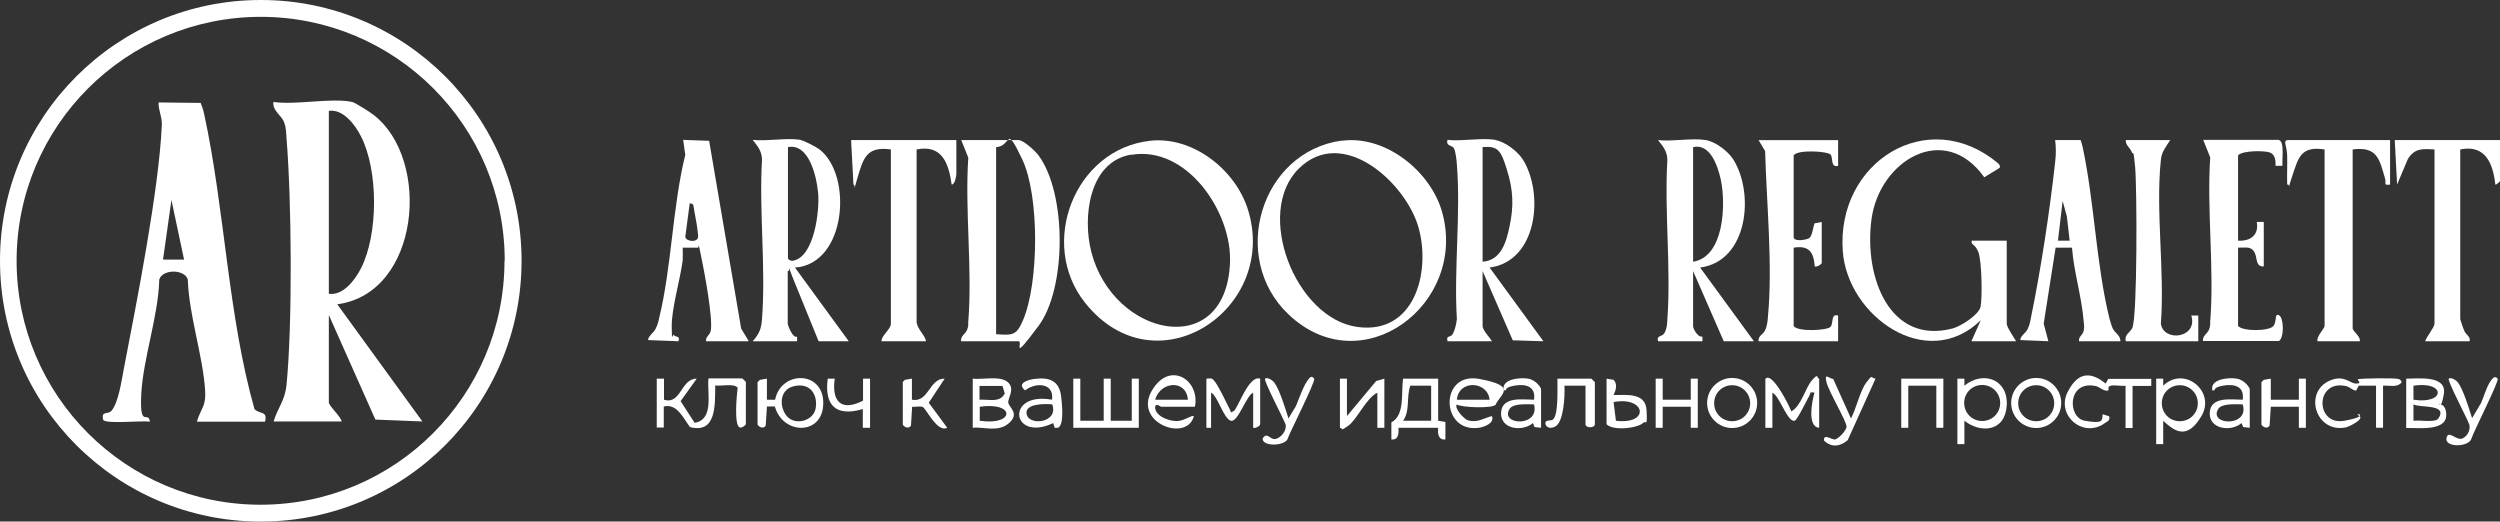
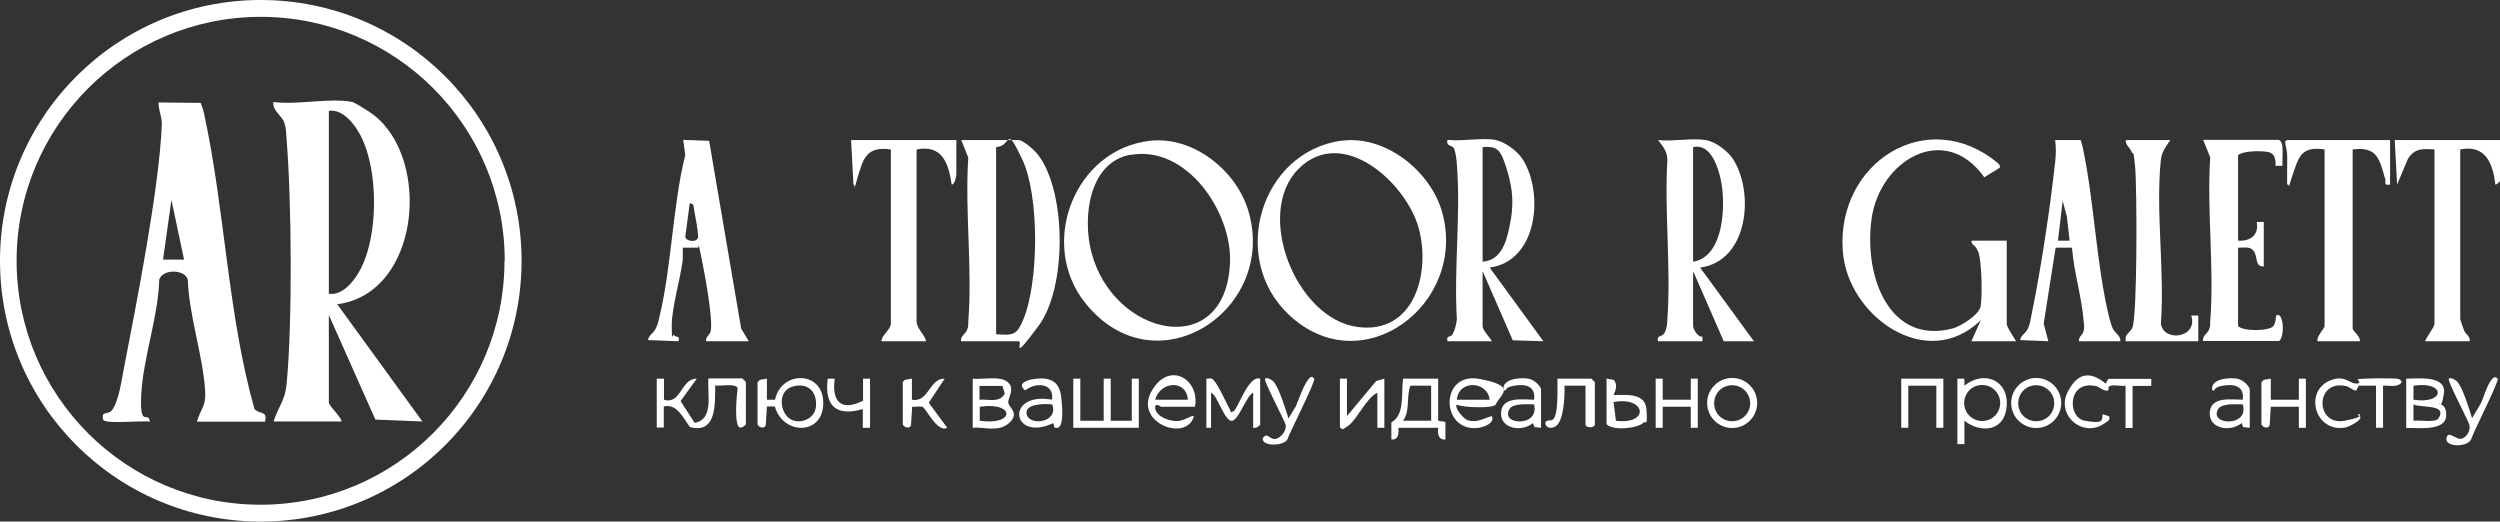
<svg xmlns="http://www.w3.org/2000/svg" id="_Слой_1" version="1.1" viewBox="0 0 1068.9 223">
  <rect x="0" y="0" width="1068.9" height="223" fill="#333333" stroke="none" />
  <defs>
    <style>
      .st0 {
        fill: #fff;
      }
    </style>
  </defs>
  <path class="st0" d="M573.6,60.2c18.7-2.6,38.1,13,43,30.5,11,39.3-34.3,73.6-65.7,43.7-25.4-24.1-12-69.5,22.8-74.3ZM555.2,72.2c-18.9,18.9-1.3,64,25.2,67.6,24.2,3.3,31.4-23,26.2-42.2s-32.5-44.3-51.4-25.4Z" />
  <path class="st0" d="M491.6,60.2c18.4-2.1,36.7,12.4,42,29.5,13.2,42.6-39.5,77.7-69.7,39.7-20.1-25.3-4.4-65.6,27.8-69.2ZM483.6,66.1c-18.1,3.1-20.8,26.9-17,41.6,9.3,36.3,57.4,46.8,59.3,4.8,1-21.6-18.3-50.4-42.3-46.3Z" />
  <path class="st0" d="M410.9,145.9c-.3-2.2,1.9-3.1,2.6-4.9s.4-2.3.5-3.5c1.8-22.5-1.5-47.3,0-70.1l-3-7.5h24.5c2.1,0,7.2,4.7,8.5,6.5,12.1,16.2,12.1,56.8,0,73s-6.4,6.5-8.5,6.5h-24.5ZM425.9,142.9c7.2.5,8.7.5,11.5-6,6.8-15.8,7.1-53.1-.3-68.7s-4.4-5.6-11.2-5.3v80Z" />
  <path class="st0" d="M842.9,145.9l4-9c-23.1,22.5-57-1.8-59-29.5-2.8-38.1,36.3-62.7,66.4-37.6.8.7,1,1.7.6,2l-6.5,4c-17.1-24-44.8-7.1-48.2,17.8s7.8,54,34.8,46.8c3.3-.9,11-5.7,11.8-9.2s.6-19.9-1-23.6-3-2.5-2.8-4.7h15v35.5c0,1.5,3.1,5.9,4,7.5h-19Z" />
  <path class="st0" d="M639.4,59.9c4.1.7,9.4,4.7,11.7,8.3,9.1,14.5,6.3,43.5-14.2,46.2l23,31.5-13.1-.4-12.9-29.6v23.5c0,1.8,3.1,4.9,4,6.5h-19c-.7-2.8,1.3-1.3,2.3-3.2s1.5-4.5,1.7-6.3c-1.3-21.5,1.7-44.8,0-66.1-.1-1.8-.5-5.2-1.2-6.8s-3.6-.8-2.8-3.7c6.2.7,14.6-1,20.5,0ZM633.9,111.9c7.9-.6,10.1-8.3,11.5-15,1.9-8.8,1.6-15.5-1-24s-3.8-10.6-10.5-10v49Z" />
-   <path class="st0" d="M342.4,59.9c1.5.3,6.6,2.9,8,4,14.3,11.1,11.5,49-10.5,50.5l23,31.5h-12.9c-3.7-9-7.3-17.9-10.9-26.8s-.5-3-2.3-3.2v22.5c0,.6,2.2,6.5,4,5.5v2s-19,0-19,0c2.8-3.1,3.7-5.3,4-9.5,1.7-21.9-1.3-45.9,0-68.1,0-3.6-1.9-5.9-4-8.5,6.2.7,14.6-1,20.5,0ZM336.9,62.9v47.5c0,.5,1,1.2,2,1.1,9.3-1.4,11.6-21.6,10.9-29s-4-21.3-12.9-19.6Z" />
  <path class="st0" d="M729.4,59.9c4.1.7,9.4,4.7,11.7,8.3,9.1,14.5,6.3,43.5-14.2,46.2l23,31.5h-12.9c0-.1-13.1-30-13.1-30v23.5c0,1.3,2.1,5,4,4.5v2s-19,0-19,0c-.7-2.8,1.7-1.6,2.8-3.6s1.1-4,1.2-5.8c1.6-22-1.3-45.9,0-68.1,0-3.6-1.9-5.9-4-8.5,6.2.7,14.6-1,20.5,0ZM723.9,111.9c13.4-2.1,14.1-24.9,11.8-35.3-1.3-5.7-4.5-15.4-11.8-13.7v49Z" />
  <path class="st0" d="M319.9,145.9h-18c-.3-2,1.6-2.5,2-4.5,1-5.6-2.9-26.1-4.3-32.7s-.4-2.6-1.3-2.8h-6.4c0,1.8.1,3.6,0,5.4-1.1,8.4-4.7,20.2-4.7,28.1s.5,3,.9,3.8c.6,1.2,2.8,0,2,2.7l-13-.5c0-1.7,2.3-3,3.2-4.8s1.2-3,1.5-4.5c5.4-22,5.7-47.6,11.2-69.9l-.9-6.4,11.1.4,13.7,80.3,3.2,5.3ZM294.9,86.9l-1.9,14.4c.4,2.1,5.7,2.6,5.5-.4s-1-7.5-1.6-10.5,0-3.1-2-3.5Z" />
  <path class="st0" d="M888.9,145.9c-.3-2,1.6-2.5,2-4.5s.1-2.7,0-4c-.8-10.3-4.2-21.1-5-31.5h-7s-5.1,32.5-5.1,32.5l2,7.5-12-.5c0-1.8,2.3-2.9,3.2-4.8s1.2-3.8,1.5-5.5c4.1-19.9,8-45.6,10.2-65.8.4-3.4.4-6.1,0-9.4h10.9c.3,1,.6,1.8.8,2.7,5.1,23.6,5.8,50.4,11.5,73.5.4,1.4.9,3.2,1.5,4.5,1.1,2,3.3,2.9,3.2,5.3h-18ZM884.9,102.9l-1.2-10.4-1.8-6.6-2,17h5Z" />
  <path class="st0" d="M223,111.5c0,61.6-49.9,111.5-111.5,111.5S0,173.1,0,111.5,49.9,0,111.5,0s111.5,49.9,111.5,111.5ZM215.8,111.5c0-57.6-46.7-104.3-104.3-104.3S7.1,53.9,7.1,111.5s46.7,104.3,104.3,104.3,104.3-46.7,104.3-104.3Z" />
  <path class="st0" d="M974.4,59.9c2.5.7,1.2,8.7,1.5,11h-3c.2-2.3-.2-5.1-2.7-5.8s-11.2-.8-13.3,1.3v36.5c5.3.3,9-2.4,8-8h3v19c-3.5.3-2.8-3.6-3.8-5.7-1.5-3.2-4.1-2.2-7.2-2.3v33.5c2.2,2.4,13.4,2.2,15.1,0s.3-5.6,2.4-4.6,2.3,9.5,0,11h-32.5c-.3-2.2,1.9-3.1,2.6-4.9s.4-2.3.5-3.5c1.8-22.5-1.5-47.3,0-70.1l-3-7.5h32.5Z" />
-   <path class="st0" d="M785.9,59.9v11c-3.3.9-2.1-3.4-3.2-4.8s-13.9-2.3-15.8.3v35c0,2.1,5.7,1.2,6.8.3s1.6-4.8,2.1-6.2l3.1-.6v17.5c0,.6-2.1,1.9-3,1.5-.4-6.1-2.5-9.1-9-8v33.5c1.8,2.6,14.5,1.9,15.8.3s0-5.7,3.2-4.8v11s-34,0-34,0c-.3-2.3,1.9-2.8,2.8-4.7s1.1-4.2,1.2-5.8c2.1-21.9-.6-48.7-1.2-70.8l-2.8-4.7h34Z" />
  <path class="st0" d="M1021.9,59.9v19c-3,.5-1.6-.7-2.1-2.4-2.4-8.3-3.3-14-13.9-12.6v76.5c0,1.2,3.7,3.7,3,5.5h-18c-.7-1.8,3-5.5,3-6.5V63.9c-10.3-1.6-11.2,3.6-13.9,11.6s-.2,3.1-2.1,3.4c-.1-4.2.1-8.3,0-12.5s-2.1-6.5.5-6.5h43.5Z" />
  <path class="st0" d="M408.9,59.9v14.5c0,.7-.6,4.6-2,4.5-1.3-9.1-4.1-17.2-15-15v73.5c0,3.1,3.7,5.9,4,8.5h-19c-.2-2.3,4-5.1,4-7.5V63.9c-10.5-1.5-11.8,3.9-14.3,12.2s-.3,3-1.7,2.8l-1-19h45Z" />
  <path class="st0" d="M1068.9,59.9v17.5c0,.2-1.7,1.8-2,1.5-1-9.1-4.3-17.2-15-15v72.5c0,.3,1.4,4.4,1.8,5.2.7,1.6,2.7,2.3,2.2,4.3h-19c.5-1.8,4-6,4-7.5V63.9c-5.1-.3-8.5-.6-11.4,4.1l-4.6,10.9-1-19h45Z" />
  <path class="st0" d="M927.9,59.9c-1.8,2.8-3.7,5-4,8.5-2.3,21.9,1.7,47.7,0,70,1.2,8.1,16,6.1,13-3.5h3s0,11,0,11h-31c-.7-2.9,1.8-3.6,2.8-5.7,2.2-5,2-60.2,1.2-68.8s-.8-4.7-1.5-6.5-2.7-2.9-2.5-5h19Z" />
  <path class="st0" d="M280.9,161.9h3s0,9,0,9c7.3,2.3,7.2-9.1,14-9l-6.9,9.6,6,9.3c8.4-1.5,5.3-12.4,5.9-19h14.5l1.5,1.5v18c0,.4-1.5,1.7-2.5,1.5-2.7-.6-1.4-14.1-1-17-1.4-2-7.2-.6-9.6-1-.1,7.9.7,20.8-10.8,17.8-2.9-3.9-5.6-10.2-11.2-8.8v9s-3,0-3,0v-21Z" />
  <path class="st0" d="M323.9,163.4l1-1,3-.5v9s3.5,0,3.5,0c2.5-12.5,20.6-12.6,20.6,1.4s-17.3,13.8-20.7,1.5h-3.4s-.5,8.1-.5,8.1c-1.1,2-3.5.2-3.5-.5v-18ZM337.1,178.6c3.7,3.2,10.9,1.2,11.7-4.3s-2.3-10.8-9.3-9.2-6.2,10.2-2.4,13.5Z" />
  <path class="st0" d="M908.9,164.9c-2,.3-4.6-.4-6.4,0s-.5,2-1.2,2.1c-2,.3-3.5-1.5-5.1-1.9-12.3-2.8-12.4,13.5-4.8,14.8s7.4.2,7.6-2.8l2.8.9c.4,1.8-.5,2-1.7,2.8-9.2,6.9-21.1-3.1-16.1-13.1s11.1-7.9,16.3-3.7l1.1-2h18.4s0,3,0,3h-8v18h-3v-18Z" />
  <polygon class="st0" points="461.9 161.9 461.9 179.9 471.9 179.9 471.9 161.9 474.9 161.9 474.9 179.9 483.9 179.9 483.9 161.9 486.9 161.9 486.9 182.9 458.9 182.9 458.9 161.9 461.9 161.9" />
  <path class="st0" d="M1015.9,164.9h-7.4s-1.1,2.1-1.1,2.1c-1.4,0-2.7-1.5-4.2-1.9-13.5-3.1-13.4,17.1-.8,14.8s2.9-3.9,6.5-2c1.8,1.5-4.6,4.5-5.7,4.8-13.1,2.8-18.5-15.1-7-20,6.2-2.6,8.4,1.3,11.2,1.3s.4-1.5.7-1.8c.7-.5,15.7-.6,17.2-.2s1.1.9,1.6,1.4c-1.9,2.5-5.2,1.3-8,1.5v18h-3v-18Z" />
  <path class="st0" d="M614.9,161.9v18l3.1.5v7.5c-3.2.3-3.3-2.7-3.1-5h-17c.2,2.3.1,5.3-3,5v-7.3c5.9-3.2,4.1-12.6,5-18.7h15ZM611.9,164.9h-8.9c-1.8,5.1,0,10.6-3.1,15h12s0-15,0-15Z" />
  <path class="st0" d="M836.9,161.9h3s0,3,0,3c8.1-6.6,18.8-2.7,18.1,8.5s-11.1,12-18.1,6.5v10s-3,0-3,0v-28ZM855.2,172.3c0-4.2-3.4-7.7-7.7-7.7s-7.7,3.4-7.7,7.7,3.4,7.7,7.7,7.7,7.7-3.4,7.7-7.7Z" />
-   <path class="st0" d="M921.9,161.9h3s0,3,0,3c9.1-8.7,22.5,2.5,16.4,12.9s-11.4,6.8-16.4,2.1v10s-3,0-3,0v-28ZM939.7,172.4c0-4.2-3.4-7.7-7.7-7.7s-7.7,3.4-7.7,7.7,3.4,7.7,7.7,7.7,7.7-3.4,7.7-7.7Z" />
  <path class="st0" d="M415.9,182.9v-21c4.2.5,11.7-1.4,15,1.5s-.1,6.8.2,8.8,5,4.6.3,8.7-10.6,1.5-15.5,2ZM428.7,165h-9.9c0-.1,0,5.9,0,5.9,3.8-.3,8.8,1.5,10.8-2.7l-1-3.2ZM418.9,179.9c15.2,2.2,15.2-8.2,0-6v6Z" />
-   <path class="st0" d="M754.9,161.9c2.9-3,10.3,11.9,11,14,4.4-2.5,5.9-10,8.9-13.4s1.8-.6,3-.6v21c-5.2-.4-3.1-11.3-2-15-2.3-.5-1.6.2-2.2,1.3-1,1.7-5.2,10.5-6.3,10.7-3.1.7-6.5-10.8-9.5-12v15h-3v-21Z" />
  <path class="st0" d="M1028.9,161.9c4.9,0,17.3-1.6,16,6.5s-2.3,2.6-2,4.5c2.3-.2,3.1,2.6,3,4.6,0,7.1-12.3,5.3-17.1,5.5v-21ZM1031.9,170.9c13.8,2.1,13.9-8.1,0-6v6ZM1031.9,179.9c2.5-.4,9.3.9,10.6-.9,4.4-6.4-7.7-4.5-10.6-6.1v7Z" />
  <path class="st0" d="M515.9,161.9c1.2,0,2-.5,3,.6,2,2.2,5.1,9,6.7,12.1s-.3,1.7,1.7,1.3c1.8-.5,6.4-15.7,11.5-14v19.5c0,.7-2.1,1.9-3,1.5v-15c-3,1.2-6.4,12.7-9.5,12s-5.8-11-8.5-12v15h-2v-21Z" />
  <path class="st0" d="M510.9,173.9h-14.5c-.1,0-2.6-2-2.5.5.2,3.8,6.9,6.2,10.5,5.5s7.3-4,5.5-.5c-4.5,9.1-25.1.7-17.4-12.4s20.7-4.4,18.4,6.9ZM507.9,170.9c-.7-8.8-11.8-7.9-14,0h14Z" />
  <path class="st0" d="M622.9,172.9c-1.3,1.5,3,6.3,4.7,6.8,4.1,1.2,6.7-.9,10.3-1.8,1.2,3.1-3.3,4.6-5.5,5-16.5,2.4-17.1-24,0-20.9s8.7,6.8,7.1,11c-1.2,1.7-14,1.3-16.6,0ZM636.9,170.9c-.9-8.1-13.3-8.6-14,0h14Z" />
  <path class="st0" d="M450.9,182.8l-.6-1.9c-17.8,8.4-20.7-13.6-.5-10,1-7.2-6.9-7.6-11.5-4-3.9-3.1,1.5-4.6,4.1-4.9,6.3-.8,10.5.8,11.3,7.5s.8,12.6-1.4,13.4h-1.4ZM449.9,172.9c-2.9-.3-12.2-.5-10.9,4.4s13.7,3.4,10.9-4.4Z" />
  <path class="st0" d="M575.9,161.9v16l12.5-15,3.5-1v21h-3v-15c-4.8,2.3-8.7,11.5-12.4,14.1s-2,1.2-3.6.9v-21h3Z" />
  <path class="st0" d="M966.9,163.4l1-1,3-.5v9s12,0,12,0v-9s3,0,3,0v21h-3s0-9,0-9h-12s-.5,8-.5,8c-1.1,2-3.5.2-3.5-.5v-18Z" />
  <path class="st0" d="M658.9,182.9l-2.8-.3-.7-1.7c-4.6,3.9-14,2.6-13.6-4.5s9.4-5.5,14.1-5.5c.8-5.7-3.5-6.9-8.5-6s-2.5,2.3-4.5,2c-1.1-4.9,7.1-5.6,10.5-5s5.5,3.9,5.5,4.5v16.5ZM655.9,172.9c-2.7,0-9-.6-10.5,2-4.2,6.9,13,7.9,10.5-2Z" />
  <path class="st0" d="M677.9,164.9h-9c.2,4-.2,15.6-4,17.5s-5.2-2.1-3.3-2.5,1.6,0,2.3-.5c2.6-1.7,1.9-14.2,2-17.5h14.5l1.5,1.5v18c0,1.7-4,1.7-4,0v-16.5Z" />
  <path class="st0" d="M961.9,182.9l-2.8-.3-.7-1.7c-4.6,3.9-14,2.6-13.6-4.5s9.4-5.5,14.1-5.5c.8-5.7-3.5-6.9-8.5-6s-2.5,2.3-4.5,2c-1.1-4.9,7.1-5.6,10.5-5s5.5,3.9,5.5,4.5v16.5ZM958.9,172.9c-2.7,0-9-.6-10.5,2-4.2,7,13.5,7.8,10.5-2Z" />
  <path class="st0" d="M751.3,172.3c0,5.9-4.8,10.7-10.7,10.7s-10.7-4.8-10.7-10.7,4.8-10.7,10.7-10.7,10.7,4.8,10.7,10.7ZM748.3,172.4c0-4.2-3.4-7.7-7.7-7.7s-7.7,3.4-7.7,7.7,3.4,7.7,7.7,7.7,7.7-3.4,7.7-7.7Z" />
  <path class="st0" d="M881.3,172.3c0,5.9-4.8,10.7-10.7,10.7s-10.7-4.8-10.7-10.7,4.8-10.7,10.7-10.7,10.7,4.8,10.7,10.7ZM878.3,172.4c0-4.2-3.4-7.7-7.7-7.7s-7.7,3.4-7.7,7.7,3.4,7.7,7.7,7.7,7.7-3.4,7.7-7.7Z" />
  <path class="st0" d="M385.9,163.4l1-1,3-.5v9c7.2,1.4,7.4-9.2,14-9l-6.8,10.3,7.9,10.7c-4.4,2.3-9.1-8.7-10.7-9s-3,.2-4.3,0l-.5,8c-1.1,2-3.5.2-3.5-.5v-18Z" />
  <path class="st0" d="M686.9,161.9l3,.5c1.8,1.9,1,4.4,0,6.5,5.7,0,13.7-1.1,14.1,6.5s-.3,4.3-1.3,5.3c-2.5,2.5-13,3.6-15.8.7v-19.5ZM690.9,179.9c14.6,1.8,12.9-10.6-1-8l1,8Z" />
  <path class="st0" d="M550.9,178.9l3.2-5.3c1.4-3.3,2.7-7.4,4.6-10.4s2.4-2.1,3.2-1.3-10.1,22.3-11.2,25.3c-.7,3.7-11.4,3.9-10.8.2,1.9-2.9,3,.6,5.3.3s5-3.5,4.5-6.1c-.8-2.5-9.6-19-8.8-19.7s2.9.4,3.9,1.6c2.3,3,4.9,11.6,6.1,15.4Z" />
  <path class="st0" d="M1056.9,178.9l3.9-6.6c1.3-2.9,2.2-6.5,3.9-9.1s2.4-2.1,3.2-1.3-10.1,22.3-11.1,25.3c-.9,4.2-11.5,4.2-10.8.2s4.4,1.4,7,0,3.2-4.1,2.8-5.8c-.8-2.5-9.6-19-8.8-19.7s2.9.4,3.9,1.6c2.3,3,4.9,11.6,6.1,15.4Z" />
-   <path class="st0" d="M783.8,162l7.6,16.9c2.3-4.2,3.8-11.7,6.6-15.4s1.7-1.9,3.9-1.6l-11.9,26.3c-3.2,2.7-6.8,3.3-10.1.2-.4-3.2,3.1-.5,4.5-.5s5.1-3.8,5.1-5.5c0-2.4-7.6-14.9-8.6-19.1s1.2-1.4,2.8-1.3Z" />
  <polygon class="st0" points="707.9 161.9 710.9 161.9 710.9 170.9 722.9 170.9 722.9 161.9 725.9 161.9 725.9 182.9 722.9 182.9 722.9 173.9 710.9 173.9 710.9 182.9 707.9 182.9 707.9 161.9" />
  <polygon class="st0" points="830.9 161.9 830.9 182.9 827.9 182.9 827.9 164.9 815.9 164.9 815.9 182.9 812.9 182.9 812.9 161.9 830.9 161.9" />
  <path class="st0" d="M371.9,182.9h-3s0-8,0-8c-11.3,3.3-16.5-1.3-15-13h3c-1.4,9.8,2.8,14.2,12.1,9.4v-9.4s3,0,3,0v21Z" />
  <path class="st0" d="M150.6,43.6c1.1.2,7.6,4.3,9.1,5.5,24.8,19.1,19.9,76.3-15.5,81l36.4,50.1-20.1-.8-19.9-44.7v37.3c0,1.6,5,5.9,5.5,8.2h-29.1c1.7-5.8,4.8-8.8,5.5-15.5,2.6-26.6,2.2-78.8,0-105.7-.2-2.3-.1-4.1-.9-6.4-1.1-3.4-5.2-5.1-4.7-9,9.9,1.4,24.6-1.9,33.7,0ZM140.6,125.6c6.1.9,11.2-5.9,13.7-10.8,7.5-14.6,7.5-42,0-56.6-2.5-4.9-7.6-11.7-13.7-10.8v78.3Z" />
  <path class="st0" d="M84.2,180.2c1.8-5.9,4-6.4,3.5-13.4-1-15-6.9-31.9-7.4-47.3-1.4-4.5-10.8-4.5-12.2,0-.4,15.7-6.9,33.7-7.7,49s3,6.7,3.7,11.8c-3.3-.6-19.6,1.2-20-.9-.9-4,2.1-1.9,3.7-3.9,3-3.9,4.2-13,5.2-18.1,5.5-28.5,15-76.4,16.2-104.1.1-3.5-1.5-6.1-1.4-9.5l18,.2c.6,1.5,1.2,3.2,1.5,4.8,8.9,41.1,10.1,85.7,21.5,126.1,2.1,2.3,5.8.6,4.5,5.4h-29.1ZM78.7,111l-5.4-25.5-3.6,25.5h9.1Z" />
</svg>